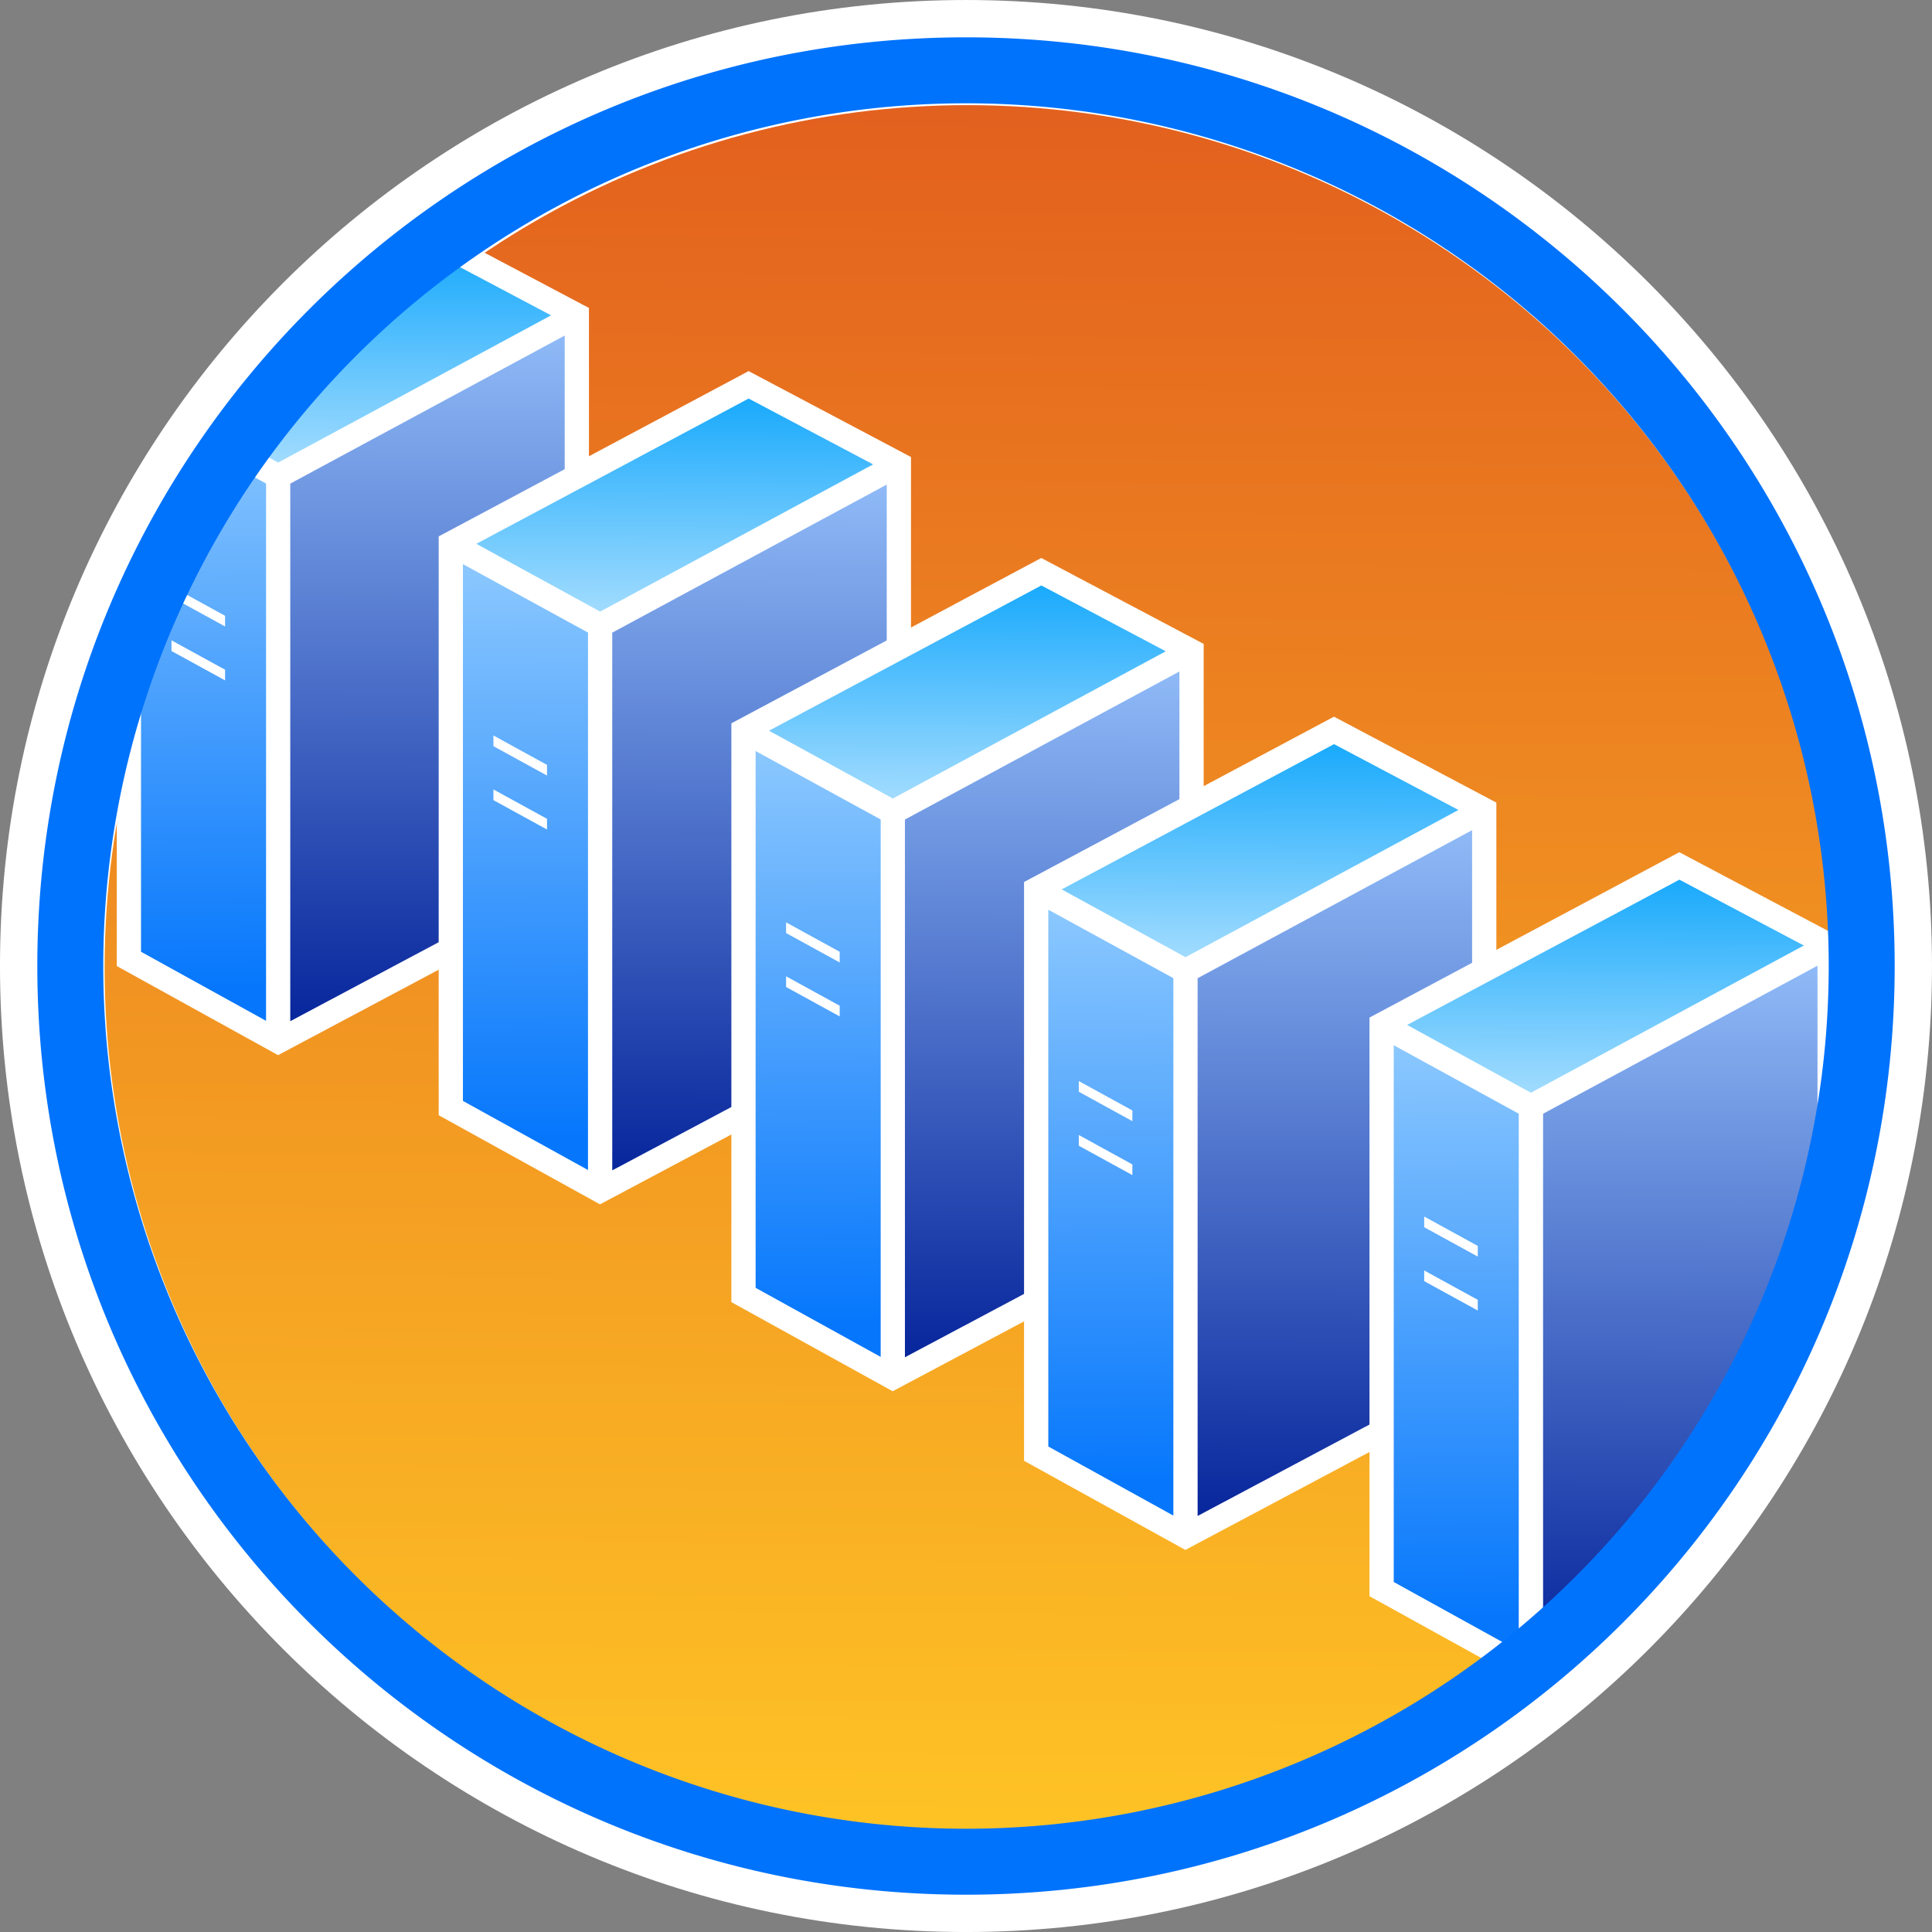
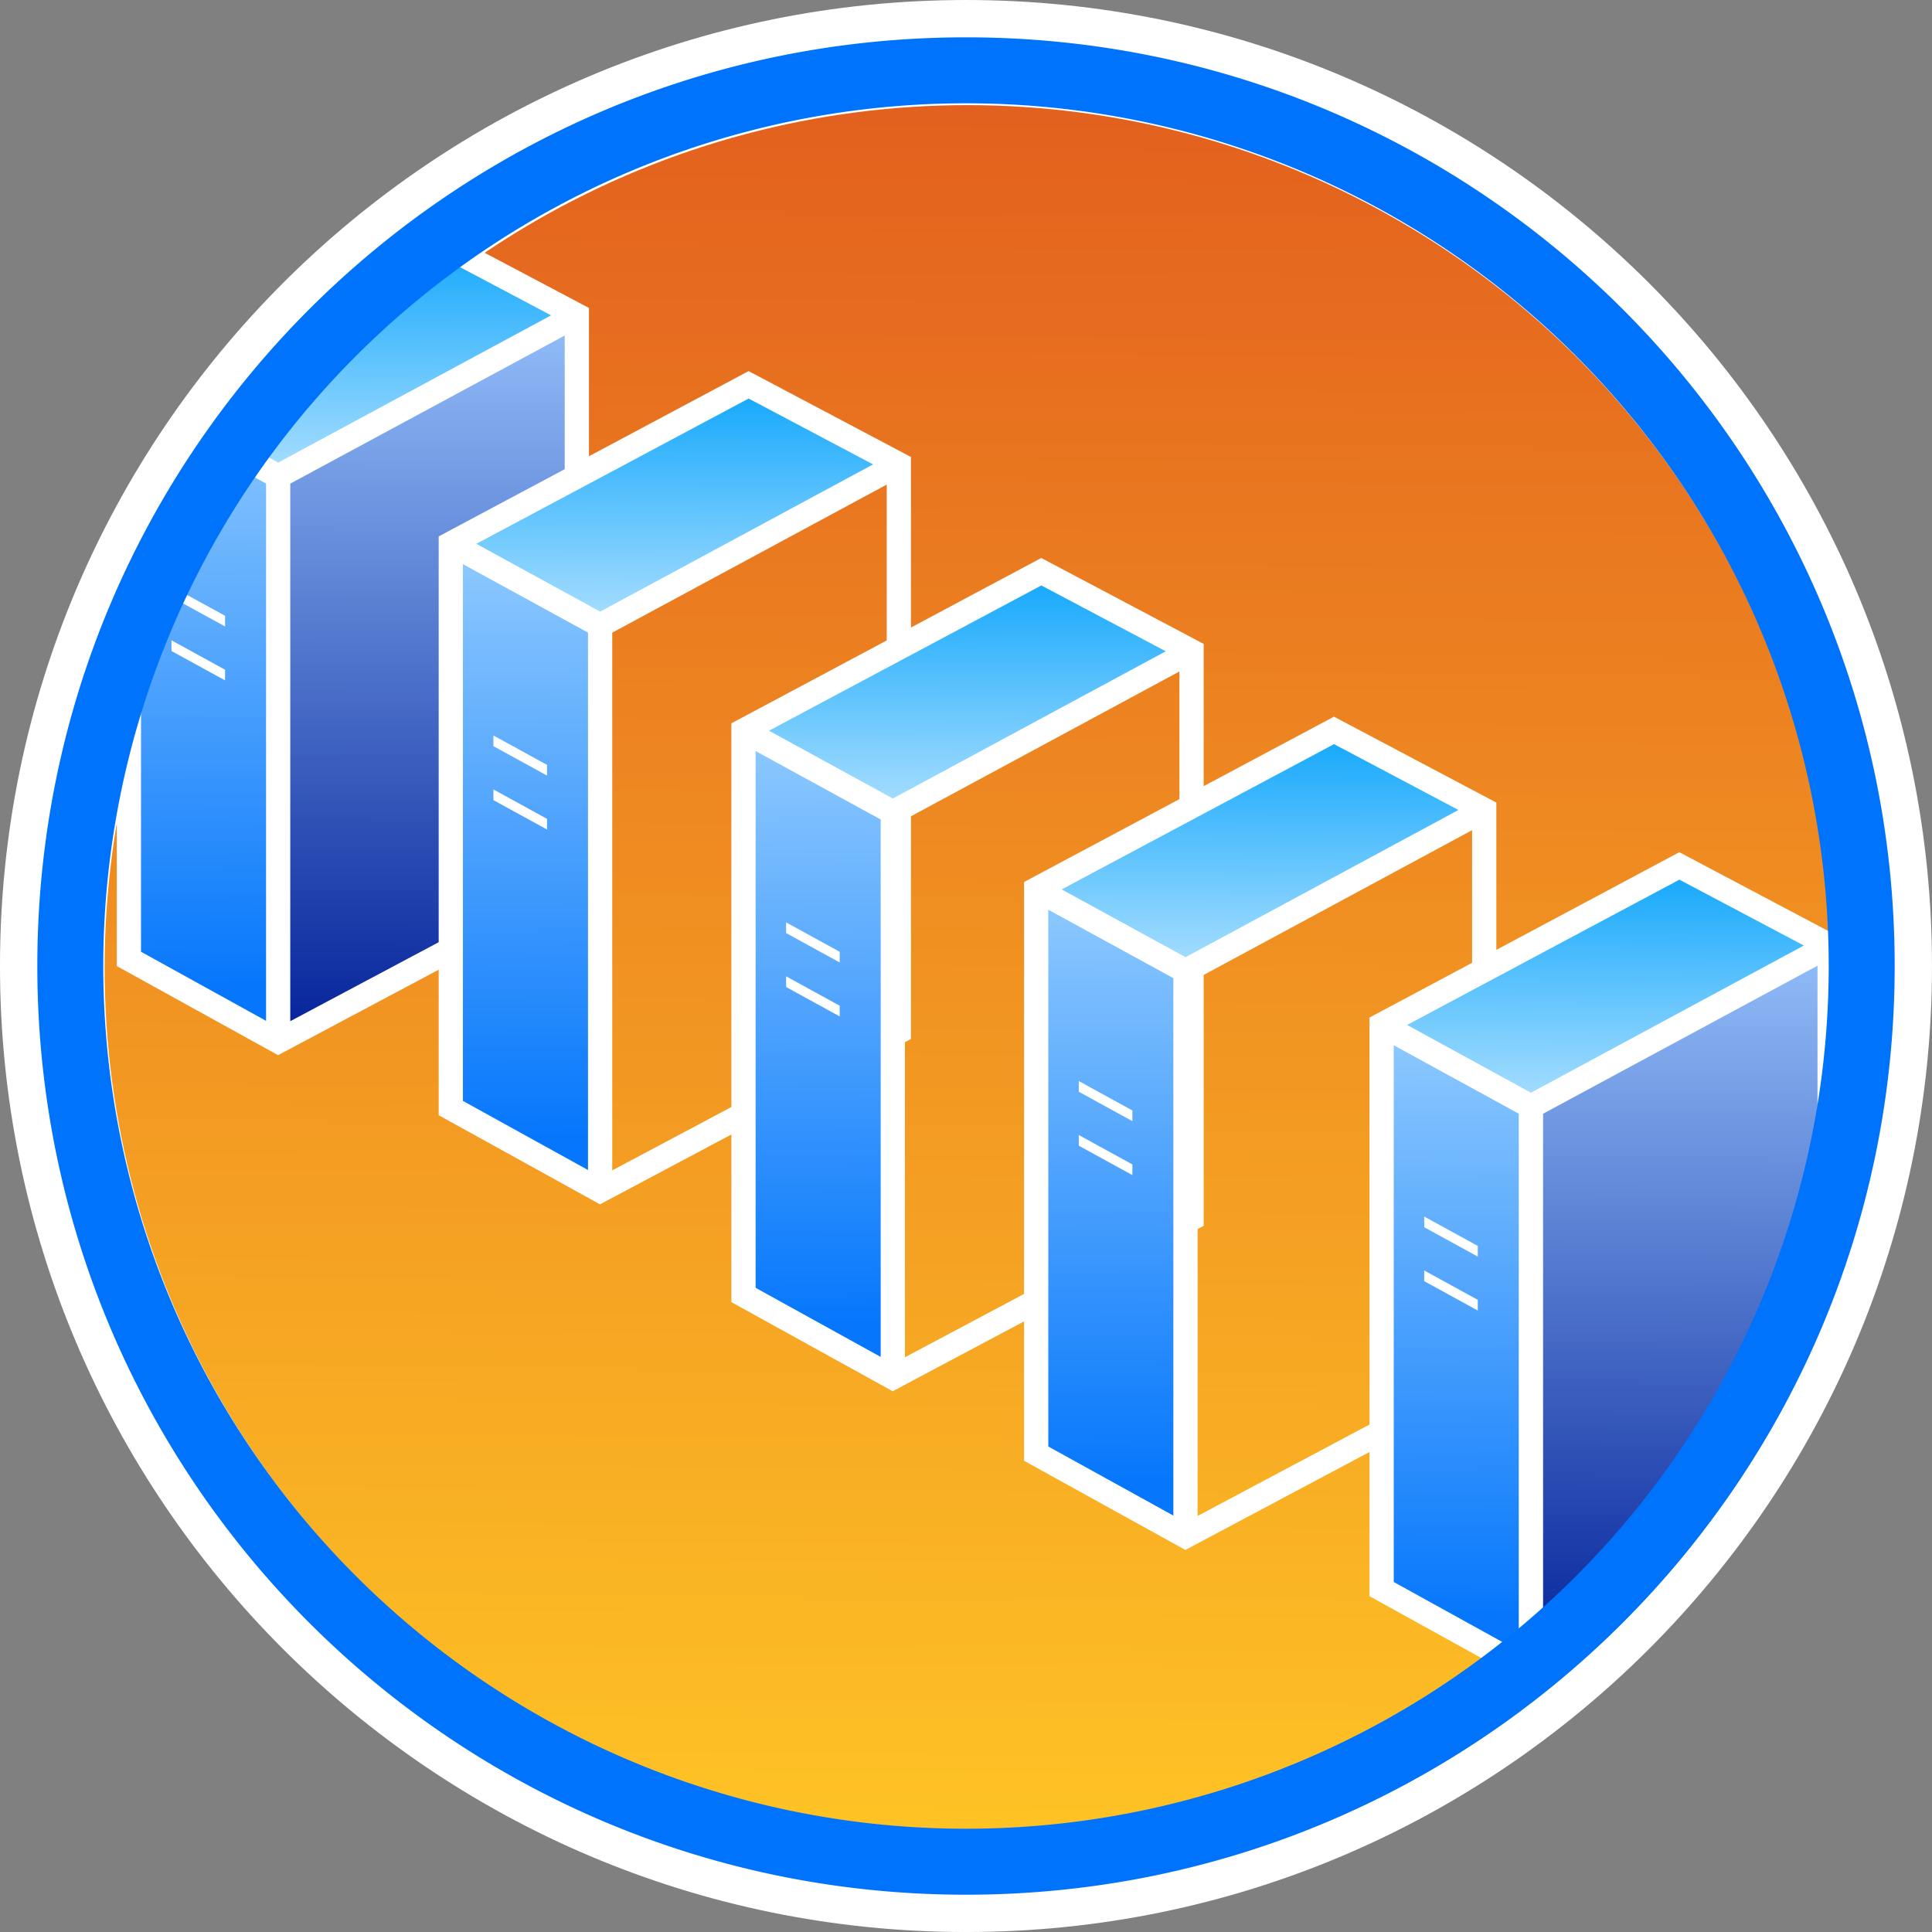
<svg xmlns="http://www.w3.org/2000/svg" xmlns:xlink="http://www.w3.org/1999/xlink" width="782.687" height="782.695" viewBox="0 0 207.086 207.088">
  <rect x="0" y="0" width="207.086" height="207.088" fill="#808080" stroke="none" />
  <style>.B{dominant-baseline:auto}.C{fill:#fff}.D{stroke-width:3.938}</style>
  <defs>
    <linearGradient id="A" gradientUnits="userSpaceOnUse">
      <stop offset="0" stop-color="#05239a" />
      <stop offset="1" stop-color="#91bcf8" />
    </linearGradient>
    <linearGradient id="B" gradientUnits="userSpaceOnUse">
      <stop offset="0" stop-color="#0677fc" />
      <stop offset="1" stop-color="#8fcafe" />
    </linearGradient>
    <linearGradient id="C" gradientUnits="userSpaceOnUse">
      <stop offset="0" stop-color="#a8defe" />
      <stop offset="1" stop-color="#12a7fc" />
    </linearGradient>
    <linearGradient xlink:href="#A" id="D" x1="51.569" y1="155.679" x2="51.754" y2="79.522" />
    <linearGradient xlink:href="#B" id="E" x1="27.814" y1="150.56" x2="27.495" y2="87.25" />
    <linearGradient xlink:href="#C" id="F" x1="44.481" y1="95.56" x2="44.578" y2="70.213" />
    <linearGradient id="G" x1="107.487" y1="239.367" x2="108.804" y2="57.377" gradientUnits="userSpaceOnUse">
      <stop offset="0" stop-color="#fec225" />
      <stop offset="1" stop-color="#e3611e" />
    </linearGradient>
    <linearGradient xlink:href="#A" id="H" x1="140.712" y1="246.944" x2="140.992" y2="131.525" />
    <linearGradient xlink:href="#B" id="I" x1="104.711" y1="239.186" x2="104.227" y2="143.237" />
    <linearGradient xlink:href="#C" id="J" x1="129.97" y1="155.831" x2="130.117" y2="117.416" />
    <linearGradient xlink:href="#A" id="K" x1="185.845" y1="223.223" x2="186.031" y2="147.066" />
    <linearGradient xlink:href="#B" id="L" x1="162.091" y1="218.103" x2="161.772" y2="154.794" />
    <linearGradient xlink:href="#C" id="M" x1="178.758" y1="163.104" x2="178.855" y2="137.757" />
    <path id="N" d="M23.932 107.633v1.145l5.743 3.15v-1.145z" />
-     <path id="O" d="M164.673 222.22l-48.518 25.816v-91.784l48.518-26.17z" />
    <path id="P" d="M116.155 248.037L91.906 234.64v-91.66l24.248 13.272" />
    <path id="Q" d="M164.673 130.08l-48.518 26.17-24.248-13.272 48.367-25.8z" />
    <path id="R" d="M98.826 174.128v1.736l8.704 4.776v-1.736z" />
    <path id="S" d="M116.155 156.252l48.518-26.17zm0 91.784v-91.784L91.906 142.98m24.248 105.056L91.906 234.64v-91.66l48.367-25.8 24.4 12.91v92.14z" />
  </defs>
  <g transform="translate(-5.551 -44.779)">
    <path d="M109.094 44.78C51.932 44.78 5.55 91.16 5.55 148.322s46.38 103.545 103.543 103.545 103.543-46.383 103.543-103.545S166.255 44.78 109.094 44.78z" paint-order="normal" class="B C" />
    <circle cx="109.235" cy="148.52" r="92.472" fill="url(#G)" paint-order="normal" />
    <path d="M67.38 139.366L35.365 156.4V95.838L67.38 78.57z" fill="url(#D)" />
    <path d="M35.365 156.4l-16-8.84V112.17l10.16-19.528 5.84 3.196" fill="url(#E)" />
    <path d="M67.38 78.57L35.365 95.838l-4.717-2.582L46.35 72.68l4.928-2.63z" fill="url(#F)" />
    <g class="C B">
      <use xlink:href="#N" />
      <use xlink:href="#N" y="5.781" />
      <path d="M51.28 71.52l13.34 7.06L35.37 94.36l-5.137-2.812-.954 2.44 4.79 2.62V154.2l-13.402-7.404v-35.013l-2.598 4.143v32.403l17.287 9.55.62-.33 32.703-17.4v-62.36l-17.4-9.207zm14.8 9.225v57.84l-29.416 15.652V96.615z" />
    </g>
    <g transform="matrix(.66 0 0 .66 -6.786 8.688)">
      <use xlink:href="#O" fill="url(#H)" />
      <use xlink:href="#P" fill="url(#I)" />
      <use xlink:href="#Q" fill="url(#J)" />
      <g class="C B">
        <use xlink:href="#R" />
        <use xlink:href="#R" y="8.762" />
      </g>
      <use xlink:href="#S" fill="none" stroke="#fff" class="D" />
    </g>
    <g transform="matrix(.66 0 0 .66 24.586 28.721)">
      <use xlink:href="#O" fill="url(#H)" />
      <use xlink:href="#P" fill="url(#I)" />
      <use xlink:href="#Q" fill="url(#J)" />
      <g class="C B">
        <use xlink:href="#R" />
        <use xlink:href="#R" y="8.762" />
      </g>
      <use xlink:href="#S" fill="none" stroke="#fff" class="D" />
    </g>
    <g transform="matrix(.66 0 0 .66 55.958 45.73)">
      <use xlink:href="#O" fill="url(#H)" />
      <use xlink:href="#P" fill="url(#I)" />
      <use xlink:href="#Q" fill="url(#J)" />
      <g class="C B">
        <use xlink:href="#R" />
        <use xlink:href="#R" y="8.762" />
      </g>
      <use xlink:href="#S" fill="none" stroke="#fff" class="D" />
    </g>
    <path d="M169.642 223.944v-60.562l32.014-17.268v27.274c-4.946 16.437-11.366 33.378-32.014 50.556z" fill="url(#K)" />
    <path d="M169.642 223.944l-16-8.84v-60.48l16 8.757" fill="url(#L)" />
    <path d="M201.656 146.113l-32.014 17.268-16-8.757 31.914-17.03z" fill="url(#M)" />
    <g class="C B">
      <use xlink:href="#N" x="134.276" y="67.543" />
      <use xlink:href="#N" x="134.276" y="73.324" />
      <path d="M202.955 170.582v-25.25l-17.402-9.207-33.21 17.723v62.025l17.287 9.55.62-.332.7-3.31v-57.625l29.414-15.867v24.163zm-17.396-31.515l13.34 7.06-29.252 15.777-13.27-7.264zm-30.617 17.75l13.4 7.336v57.6l-13.4-7.404z" />
    </g>
    <path d="M109.094 48.78c-55 0-99.543 44.543-99.543 99.543s44.543 99.545 99.543 99.545 99.543-44.545 99.543-99.545-44.543-99.543-99.543-99.543zm0 7.072a92.47 92.47 0 0 1 92.472 92.472 92.47 92.47 0 0 1-92.472 92.472 92.47 92.47 0 0 1-92.472-92.472 92.47 92.47 0 0 1 92.472-92.472z" fill="#0073fc" paint-order="normal" class="B" />
  </g>
</svg>